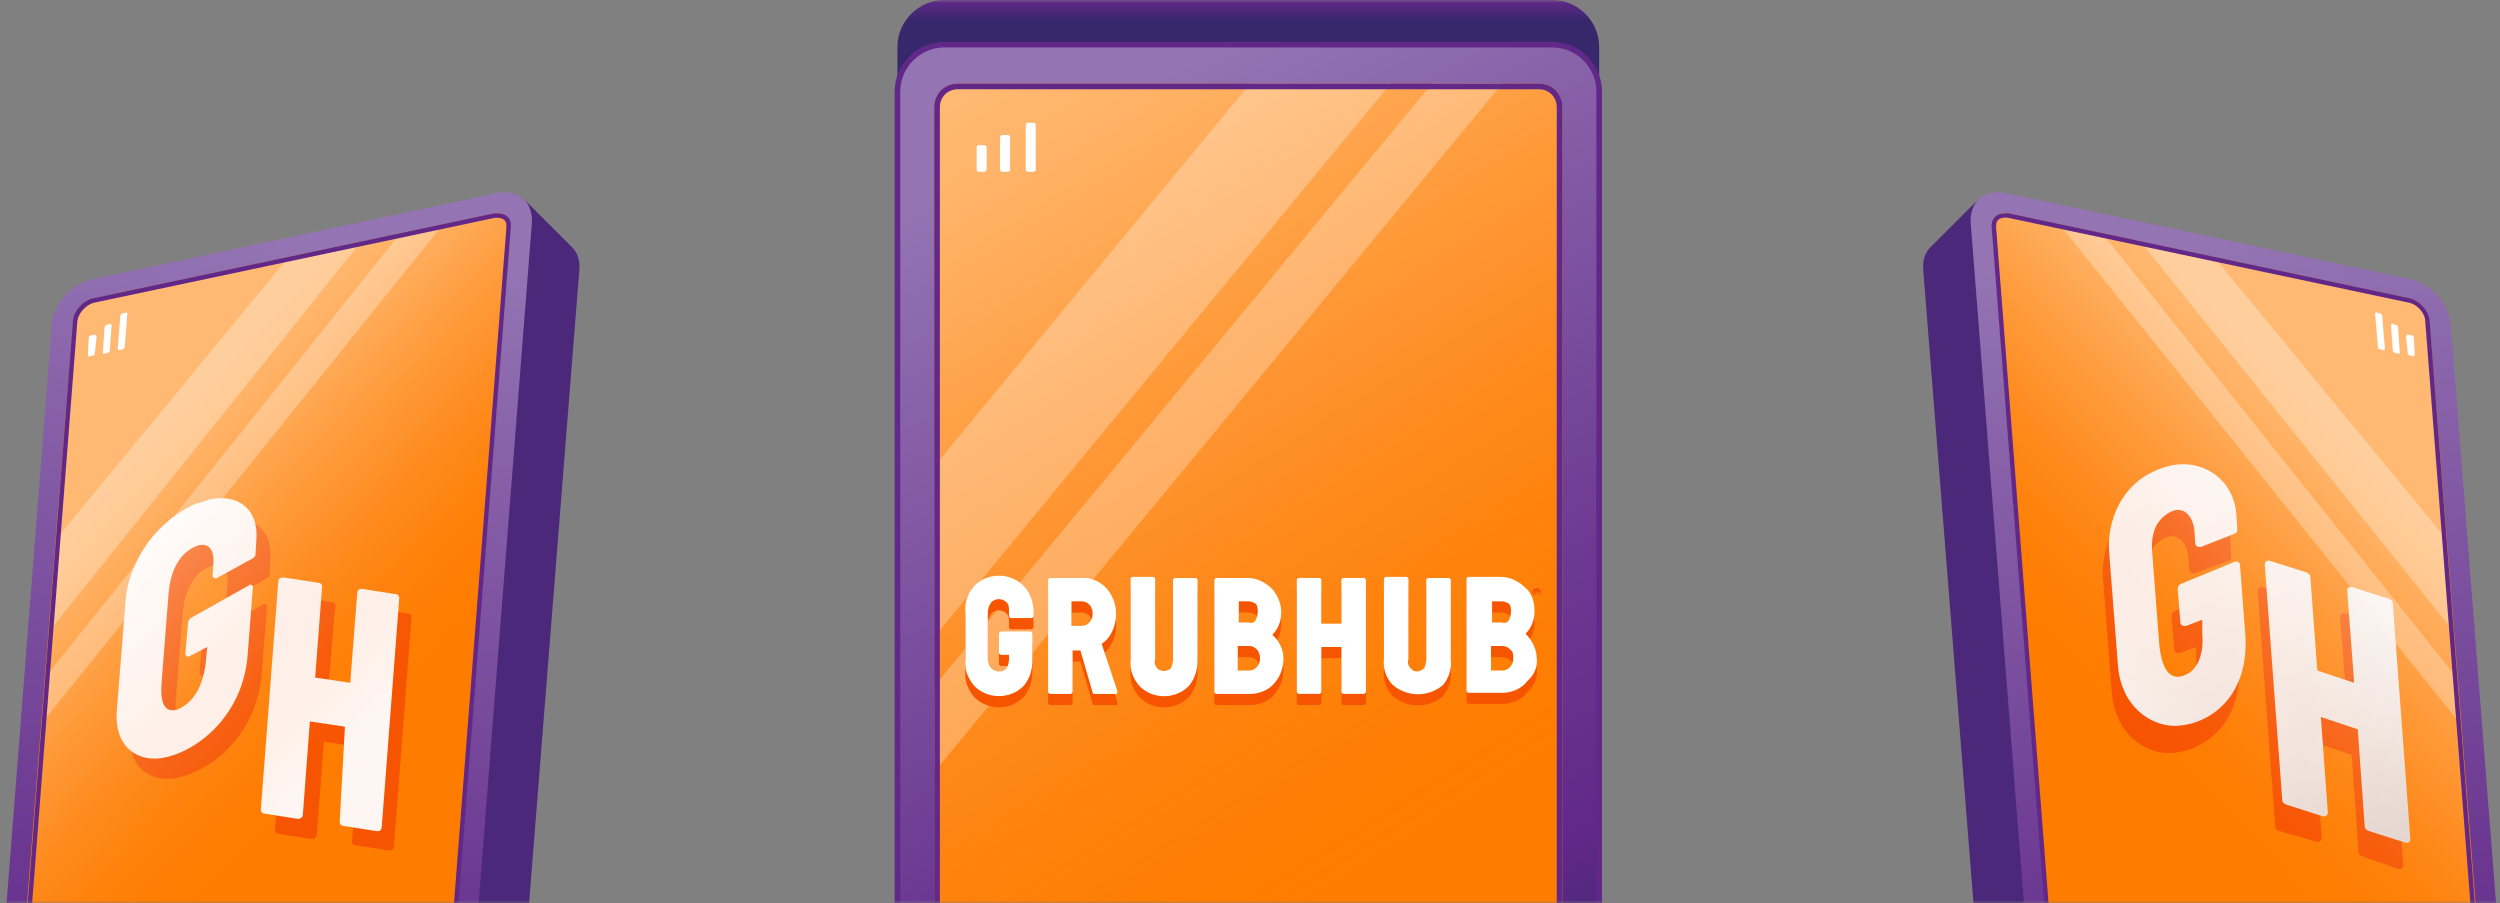
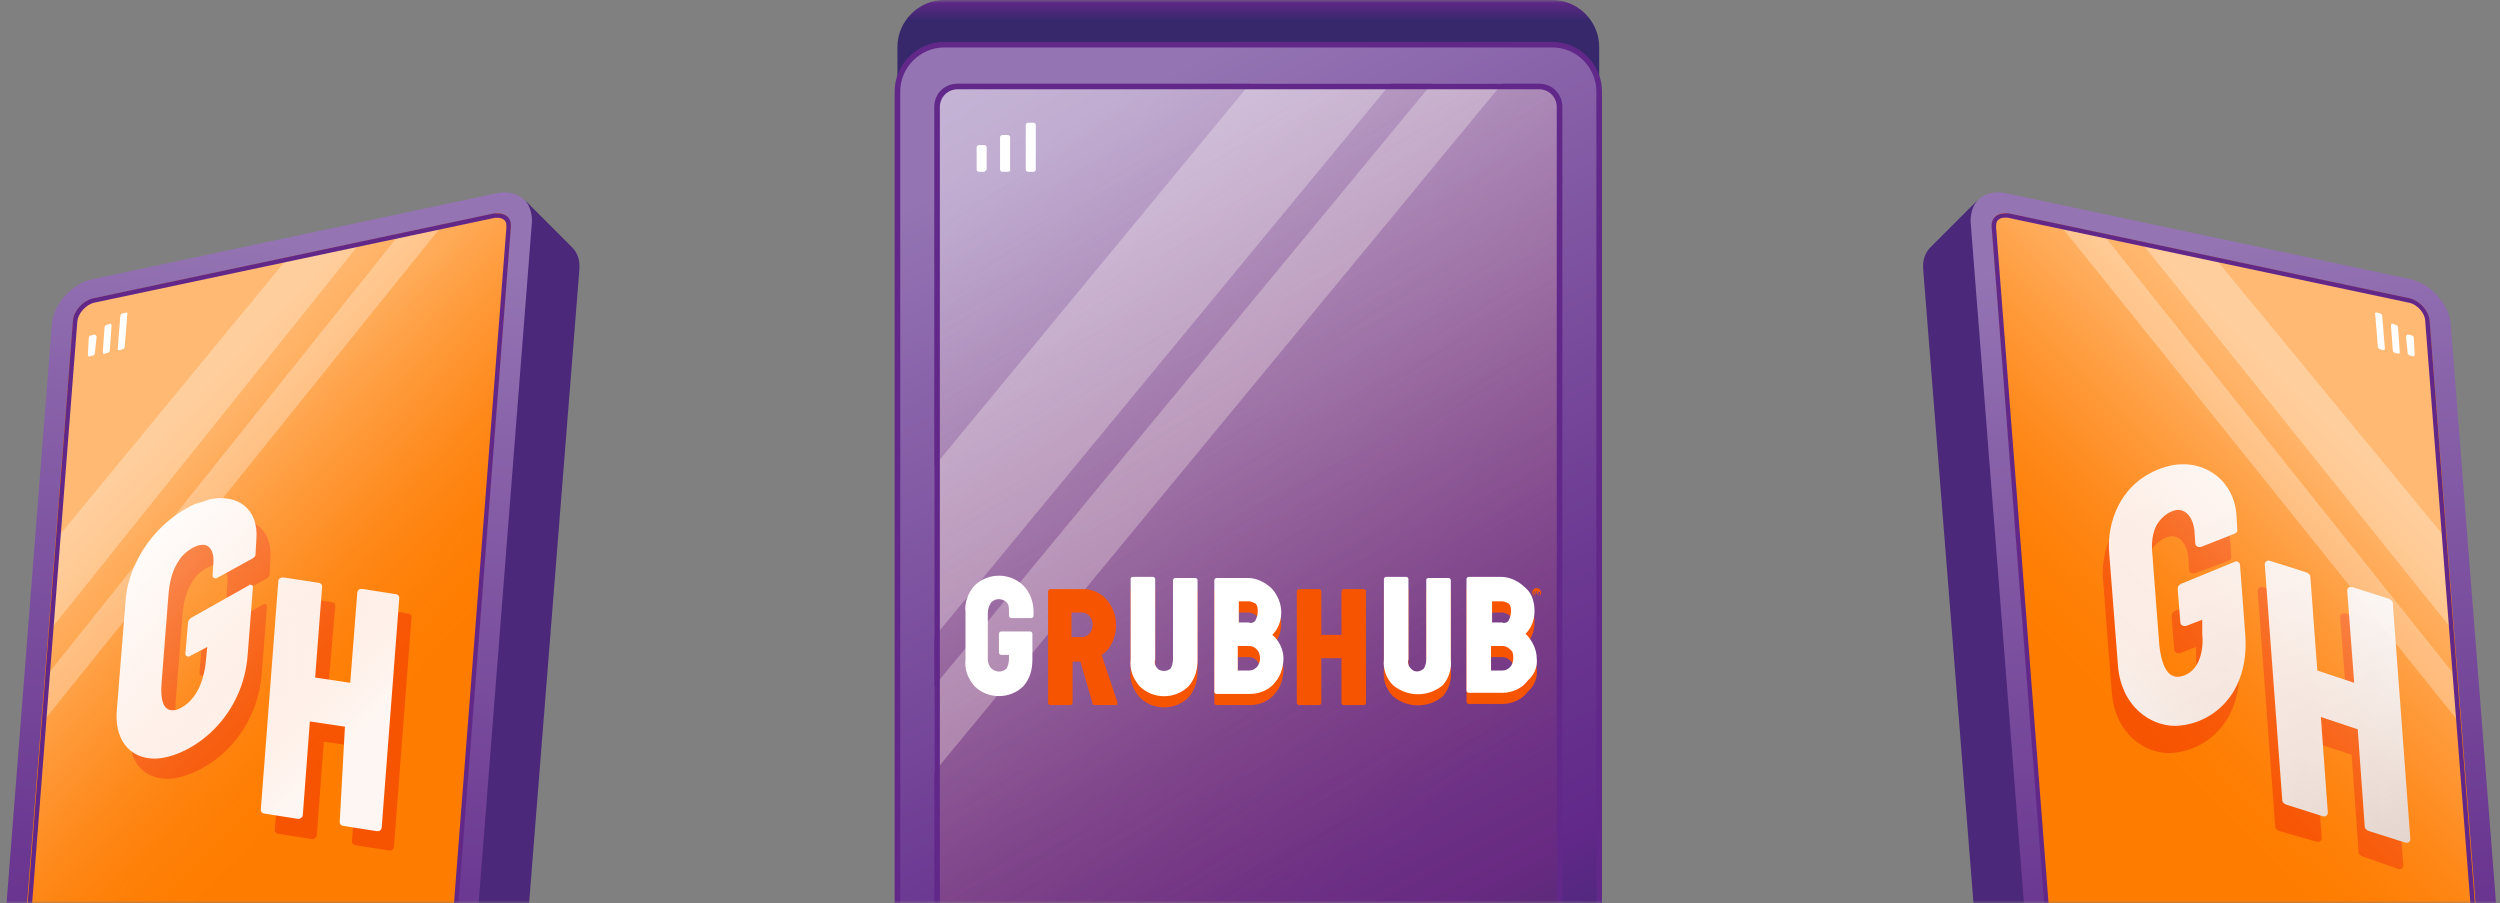
<svg xmlns="http://www.w3.org/2000/svg" xmlns:xlink="http://www.w3.org/1999/xlink" version="1.1" viewBox="0 0 429 155">
  <rect x="0" y="0" width="429" height="155" fill="#808080" stroke="none" />
  <defs>
    <style> .st0 { mask: url(#mask); } .st1 { fill: #ff8000; } .st2 { fill: url(#linear-gradient2); } .st3 { fill: url(#linear-gradient1); } .st4 { fill: url(#linear-gradient3); } .st5 { fill: url(#linear-gradient6); } .st6 { fill: url(#linear-gradient8); } .st7 { fill: url(#linear-gradient7); } .st8 { fill: url(#linear-gradient5); } .st9 { fill: url(#linear-gradient4); } .st10 { fill: url(#linear-gradient10); } .st11 { fill: url(#linear-gradient); } .st12 { mask: url(#mask-1); } .st13 { fill: #612889; } .st14, .st15 { fill: #fff; } .st16 { fill: #f75400; } .st17 { fill: url(#linear-gradient9); stroke: #612889; stroke-width: .96px; } .st18 { mask: url(#mask-22); } .st15 { isolation: isolate; opacity: .3; } </style>
    <mask id="mask" x="-2.42" y="0" width="431.42" height="205.13" maskUnits="userSpaceOnUse">
      <g id="mask-2">
        <rect id="path-1" class="st14" width="429" height="155" />
      </g>
    </mask>
    <linearGradient id="linear-gradient" x1="15.37" y1="277.24" x2="15.31" y2="276.38" gradientTransform="translate(-1395.47 47760.48) scale(93.87 -172.12)" gradientUnits="userSpaceOnUse">
      <stop offset="0" stop-color="#9474b3" />
      <stop offset=".17" stop-color="#8a65ab" />
      <stop offset=".72" stop-color="#6c3992" />
      <stop offset="1" stop-color="#612889" />
    </linearGradient>
    <linearGradient id="linear-gradient1" x1="14.8" y1="276.73" x2="14.8" y2="276.73" gradientTransform="translate(-230.6 44501.14) scale(21.56 -160.39)" gradientUnits="userSpaceOnUse">
      <stop offset="0" stop-color="#36286b" />
      <stop offset=".14" stop-color="#36286b" />
      <stop offset=".61" stop-color="#50287d" />
      <stop offset="1" stop-color="#612889" />
    </linearGradient>
    <linearGradient id="linear-gradient2" x1="15.16" y1="277.01" x2="15.4" y2="276.59" gradientTransform="translate(-1259.08 43289.57) scale(85.09 -156.02)" gradientUnits="userSpaceOnUse">
      <stop offset="0" stop-color="#fff" stop-opacity=".45" />
      <stop offset=".11" stop-color="#fffcfa" stop-opacity=".41" />
      <stop offset=".23" stop-color="#fef2ec" stop-opacity=".36" />
      <stop offset=".36" stop-color="#fee3d5" stop-opacity=".3" />
      <stop offset=".5" stop-color="#fdcdb5" stop-opacity=".25" />
      <stop offset=".64" stop-color="#fbb18b" stop-opacity=".19" />
      <stop offset=".79" stop-color="#fa8f58" stop-opacity=".13" />
      <stop offset=".93" stop-color="#f8681e" stop-opacity=".08" />
      <stop offset="1" stop-color="#f75400" stop-opacity=".05" />
    </linearGradient>
    <mask id="mask-1" x="0" y="0" width="431.86" height="205.12" maskUnits="userSpaceOnUse">
      <g id="mask-21" data-name="mask-2">
        <rect id="path-11" data-name="path-1" class="st14" width="429" height="155" />
      </g>
    </mask>
    <linearGradient id="linear-gradient3" x1="15.31" y1="277.24" x2="15.37" y2="276.38" gradientTransform="translate(-1055.06 47760.59) scale(93.87 -172.12)" gradientUnits="userSpaceOnUse">
      <stop offset="0" stop-color="#9474b3" />
      <stop offset=".17" stop-color="#8a65ab" />
      <stop offset=".72" stop-color="#6c3992" />
      <stop offset="1" stop-color="#612889" />
    </linearGradient>
    <linearGradient id="linear-gradient4" x1="14.81" y1="276.73" x2="14.81" y2="276.73" gradientTransform="translate(21.53 44501.26) scale(21.56 -160.39)" gradientUnits="userSpaceOnUse">
      <stop offset="0" stop-color="#36286b" />
      <stop offset=".14" stop-color="#36286b" />
      <stop offset=".61" stop-color="#50287d" />
      <stop offset="1" stop-color="#612889" />
    </linearGradient>
    <linearGradient id="linear-gradient5" x1="14.7" y1="275.43" x2="15.18" y2="273.52" gradientTransform="translate(25 12437.67) scale(23.46 -44.89)" gradientUnits="userSpaceOnUse">
      <stop offset="0" stop-color="#fff" />
      <stop offset=".36" stop-color="#fbfbfb" />
      <stop offset=".69" stop-color="#f1f1f1" />
      <stop offset=".99" stop-color="#dedede" />
      <stop offset="1" stop-color="#dedede" />
    </linearGradient>
    <linearGradient id="linear-gradient6" x1="14.62" y1="276.11" x2="15.06" y2="274.34" gradientTransform="translate(28.61 13435.44) scale(25 -48.42)" gradientUnits="userSpaceOnUse">
      <stop offset="0" stop-color="#fff" />
      <stop offset=".36" stop-color="#fbfbfb" />
      <stop offset=".69" stop-color="#f1f1f1" />
      <stop offset=".99" stop-color="#dedede" />
      <stop offset="1" stop-color="#dedede" />
    </linearGradient>
    <linearGradient id="linear-gradient7" x1="15.48" y1="277.01" x2="15.25" y2="276.59" gradientTransform="translate(-919.28 43289.68) scale(85.09 -156.02)" gradientUnits="userSpaceOnUse">
      <stop offset="0" stop-color="#fff" stop-opacity=".45" />
      <stop offset=".11" stop-color="#fffcfa" stop-opacity=".41" />
      <stop offset=".23" stop-color="#fef2ec" stop-opacity=".36" />
      <stop offset=".36" stop-color="#fee3d5" stop-opacity=".3" />
      <stop offset=".5" stop-color="#fdcdb5" stop-opacity=".25" />
      <stop offset=".64" stop-color="#fbb18b" stop-opacity=".19" />
      <stop offset=".79" stop-color="#fa8f58" stop-opacity=".13" />
      <stop offset=".93" stop-color="#f8681e" stop-opacity=".08" />
      <stop offset="1" stop-color="#f75400" stop-opacity=".05" />
    </linearGradient>
    <mask id="mask-22" data-name="mask-2" x="0" y="0" width="429" height="225.43" maskUnits="userSpaceOnUse">
      <g id="mask-23" data-name="mask-2">
        <rect id="path-12" data-name="path-1" class="st14" width="429" height="155" />
      </g>
    </mask>
    <linearGradient id="linear-gradient8" x1="15.38" y1="277.41" x2="15.38" y2="277.43" gradientTransform="translate(-1637.27 59858.47) scale(120.42 -215.76)" xlink:href="#linear-gradient1" />
    <linearGradient id="linear-gradient9" x1="15.24" y1="277.41" x2="15.49" y2="276.54" gradientTransform="translate(-1637.27 60291.9) scale(120.42 -217.29)" gradientUnits="userSpaceOnUse">
      <stop offset="0" stop-color="#9474b3" />
      <stop offset=".14" stop-color="#8a65ab" />
      <stop offset=".59" stop-color="#6c3992" />
      <stop offset=".82" stop-color="#612889" />
      <stop offset="1" stop-color="#36286b" />
    </linearGradient>
    <linearGradient id="linear-gradient10" x1="15.15" y1="277.45" x2="15.44" y2="276.63" gradientTransform="translate(-1423.62 53061.17) scale(106.63 -191.25)" xlink:href="#linear-gradient2" />
  </defs>
  <g id="Layer_1">
    <g class="st0">
      <g id="GH_mobile_left_png">
        <g>
          <path id="Path" class="st1" d="M84.8,36.61c1.81-.3,3.01.75,2.86,2.41l-10.54,135.84c-.15,1.66-1.66,3.31-3.31,3.77l-69.43,14.91c-1.81.3-3.01-.75-2.86-2.41L12.51,54.99c.15-1.66,1.66-3.31,3.31-3.77l68.98-14.61Z" />
          <path id="Shape" class="st11" d="M85.25,33.15L15.83,47.91c-3.46.75-6.63,4.22-6.93,7.68L-2.4,200.02c-.3,3.46,2.41,5.72,5.87,4.97l69.43-14.76c3.46-.75,6.93-3.92,7.23-7.38l11.3-144.43c.3-3.61-2.56-6.02-6.17-5.27ZM51.67,190.08l-26.05,5.57c-.9.15-1.51-.3-1.51-1.2s.75-1.66,1.66-1.81l26.05-5.57c.9-.15,1.51.3,1.51,1.2s-.9,1.66-1.66,1.81ZM76.97,174.87c-.15,1.66-1.66,3.31-3.31,3.77l-68.98,14.61c-1.81.3-3.01-.75-2.86-2.41L12.51,54.99c.15-1.66,1.66-3.31,3.31-3.77l68.98-14.61c1.81-.3,3.01.75,2.86,2.41l-10.69,135.84Z" />
          <path id="Path1" data-name="Path" class="st3" d="M99.41,46.25c.15-1.51-.3-2.86-1.2-3.77l-8.28-8.28c.9.9,1.36,2.26,1.36,3.77l-11.3,144.43c-.15,1.66-.9,3.31-2.11,4.67,2.26,3.16,5.27,5.42,8.43,7.53.9-1.2,1.51-2.71,1.66-4.07l11.45-144.28Z" />
          <path id="Path2" data-name="Path" class="st16" d="M38.27,89.17c4.82-1.05,8.58,1.51,8.13,6.93l-.15,2.56c0,.3-.3.45-.45.6l-6.02,3.31c-.15,0-.15.15-.3.15-.3,0-.6-.15-.6-.45l.15-2.26c.15-2.26-.9-3.31-2.26-3.01h-.15c-1.2.3-2.71,1.36-3.46,2.56-1.36,1.96-1.66,4.22-1.81,5.57l-1.2,15.21c-.3,3.46.45,5.12,2.26,4.82.3,0,.6-.15.9-.3,3.61-1.81,4.22-6.48,4.37-7.53l.3-3.01-2.86,1.51c-.15,0-.15.15-.3.15-.3,0-.6-.15-.6-.45l.45-5.27c0-.3.15-.75.75-1.05l9.64-5.42s.15,0,.15-.15c.3,0,.6,0,.6.45l-.9,11.6c-.9,10.24-8.28,16.42-14.46,17.77-4.22.9-8.73-1.36-8.13-8.28l1.51-18.83c.3-4.67,3.61-12.5,11.9-16.42.75-.3,1.66-.6,2.56-.75Z" />
          <path id="Path3" data-name="Path" class="st16" d="M50.77,102.43h.3l5.87.9c.3,0,.6.3.6.6l-1.36,15.66,6.02.9,1.2-15.36c0-.45.3-.75.6-.75h.3l5.72.9c.3,0,.6.3.6.6l-3.01,39.31c0,.45-.3.75-.6.75h-.3l-5.72-.9c-.3,0-.6-.3-.6-.6l1.2-16.27-6.02-.9-1.2,15.96c0,.45-.3.6-.6.75h-.3l-5.72-.9c-.3,0-.6-.3-.6-.6l3.01-39.31c0-.3.3-.6.6-.75Z" />
          <path id="Path4" data-name="Path" class="st14" d="M35.86,85.71c4.82-1.05,8.58,1.51,8.13,6.93l-.15,2.56c0,.3-.3.45-.45.6l-6.02,3.31c-.15,0-.15.15-.3.15-.3,0-.6-.15-.6-.45l.15-2.26c.15-2.26-.9-3.31-2.26-3.01h-.15c-1.2.3-2.71,1.36-3.46,2.56-1.36,1.96-1.66,4.22-1.81,5.57l-1.2,15.36c-.3,3.46.45,5.12,2.26,4.82.3,0,.6-.15.9-.3,3.61-1.81,4.22-6.48,4.37-7.53l.3-3.01-2.86,1.51c-.15,0-.15.15-.3.15-.3,0-.6-.15-.6-.45l.45-5.27c0-.3.15-.75.75-1.05l9.64-5.42s.15,0,.15-.15c.3,0,.6,0,.6.45l-.9,11.6c-.75,10.09-8.28,16.42-14.31,17.62-4.22.9-8.73-1.51-8.13-8.28l1.51-18.83c.3-4.67,3.61-12.5,11.9-16.42.75-.15,1.66-.45,2.41-.75Z" />
          <path id="Path5" data-name="Path" class="st14" d="M48.51,99.11h.3l5.87.9c.3,0,.6.3.6.6l-1.2,15.66,6.02.9,1.2-15.36c0-.45.3-.75.6-.75h.3l5.72.9c.3,0,.6.3.6.6l-3.01,39.31c0,.45-.3.75-.6.75h-.3l-5.72-.9c-.3,0-.6-.3-.6-.6l.9-16.42-6.02-.9-1.2,15.96c0,.45-.3.6-.6.75h-.3l-5.72-.9c-.3,0-.6-.3-.6-.6l3.01-39.31c0-.3.3-.6.75-.6Z" />
          <polygon id="Path6" data-name="Path" class="st15" points="8.45 108.3 9.8 92.34 49.11 44.6 61.76 41.73 8.45 108.3" />
          <polygon id="Path7" data-name="Path" class="st15" points="7.54 123.66 8.45 115.38 68.54 40.23 75.61 39.02 7.54 123.66" />
          <path id="Path8" data-name="Path" class="st2" d="M4.23,192.94c-.6,0-1.05-.15-1.51-.6-.3-.3-.45-.9-.45-1.51L12.81,54.99c.15-1.51,1.51-3.01,3.01-3.46l69.13-14.61h.45c.6,0,1.05.15,1.51.6.3.3.45.9.45,1.51l-10.54,135.84c-.15,1.51-1.51,3.01-3.01,3.46l-68.98,14.61h-.6Z" />
          <path id="Shape1" data-name="Shape" class="st13" d="M85.4,37.37c.45,0,.9.15,1.2.45.3.3.3.75.3,1.2l-10.54,135.84c-.15,1.36-1.36,2.71-2.71,3.16l-68.98,14.61h-.45c-.45,0-.9-.15-1.2-.45-.3-.3-.3-.75-.3-1.2L13.27,55.14c.15-1.36,1.36-2.71,2.71-3.16l68.98-14.61h.45ZM85.4,36.61h-.6L15.83,51.22c-1.66.45-3.16,2.11-3.31,3.77L1.97,190.83c-.15,1.51.75,2.41,2.26,2.41h.6l68.98-14.61c1.66-.45,3.16-2.11,3.31-3.77l10.54-135.84c.15-1.51-.75-2.41-2.26-2.41Z" />
          <path id="Path9" data-name="Path" class="st14" d="M18.84,55.59l-.45.15c-.3,0-.45.3-.45.45l-.3,4.22c0,.3.15.3.3.3l.45-.15c.3,0,.45-.3.45-.45l.3-4.22c0-.3-.15-.45-.3-.3Z" />
          <path id="Path10" data-name="Path" class="st14" d="M21.55,53.63l-.45.15c-.3,0-.45.3-.45.45l-.45,5.57c0,.3.15.3.3.3l.45-.15c.3,0,.45-.3.45-.45l.45-5.57c.15-.15,0-.3-.3-.3Z" />
          <path id="Path11" data-name="Path" class="st14" d="M16.28,57.4s-.15,0,0,0l-.6.15c-.3,0-.45.3-.45.45l-.15,2.86v.15l.15.15h.15l.45-.15h.15c.15,0,.15-.15.3-.3v-.15l.3-2.86-.3-.3Z" />
        </g>
      </g>
    </g>
    <g class="st12">
      <g id="GH_mobile_right_png">
        <g>
          <path id="Path12" data-name="Path" class="st1" d="M344.64,36.6c-1.81-.3-3.01.75-2.86,2.41l10.54,135.84c.15,1.66,1.66,3.31,3.31,3.77l69.43,14.91c1.81.3,3.01-.75,2.86-2.41l-10.99-136.14c-.15-1.66-1.66-3.31-3.31-3.77l-68.98-14.61Z" />
          <path id="Shape2" data-name="Shape" class="st4" d="M338.01,38.41l11.3,144.43c.3,3.46,3.77,6.63,7.23,7.38l69.43,14.76c3.46.75,6.17-1.51,5.87-4.97l-11.3-144.43c-.3-3.46-3.46-6.93-6.93-7.68l-69.43-14.76c-3.61-.75-6.48,1.66-6.17,5.27ZM377.77,190.07c-.75-.15-1.66-.9-1.66-1.81s.6-1.36,1.51-1.2l26.05,5.57c.9.15,1.66.9,1.66,1.81s-.6,1.36-1.51,1.2l-26.05-5.57ZM352.47,174.85l-10.69-135.84c-.15-1.66,1.05-2.71,2.86-2.41l68.98,14.61c1.66.45,3.16,2.11,3.31,3.77l10.69,135.84c.15,1.66-1.05,2.71-2.86,2.41l-68.98-14.61c-1.66-.45-3.16-2.11-3.31-3.77Z" />
          <path id="Path13" data-name="Path" class="st9" d="M330.03,46.24c-.15-1.51.3-2.86,1.2-3.77l8.28-8.28c-.9.9-1.36,2.26-1.36,3.77l11.3,144.43c.15,1.66.9,3.31,2.11,4.67-2.26,3.16-5.27,5.42-8.43,7.53-.9-1.2-1.51-2.71-1.66-4.07l-11.45-144.28Z" />
          <path id="Path14" data-name="Path" class="st16" d="M376.87,113.56c.15,1.05.15,5.87-3.31,6.93-2.26.75-3.61-1.05-4.07-5.27l-1.2-15.66c-.15-1.36-.15-3.77,1.05-5.42.75-1.05,1.96-1.96,3.16-2.11,1.36-.15,2.71,1.05,3.01,3.46l.15,2.26c0,.45.45.75,1.05.6l5.72-2.11c.3-.15.45-.3.45-.6l-.15-2.56c-.45-6.48-6.33-10.09-12.2-8.28-7.98,2.41-10.09,9.94-9.64,14.76l1.51,19.43c.6,6.93,5.57,10.24,9.79,10.24,6.17-.15,12.8-5.27,12.05-15.66l-.9-11.9c0-.6-.6-.75-.9-.6l-9.19,3.77c-.6.3-.6.6-.6,1.05l.45,5.57c0,.45.45.75,1.05.6l2.71-1.05v2.56Z" />
          <path id="Path15" data-name="Path" class="st16" d="M411.5,149.1c.6.15.9-.15.9-.6l-3.01-40.51c0-.3-.3-.6-.75-.75l-6.17-1.96c-.6-.15-.9.15-.9.6l1.2,15.81-6.33-2.11-1.2-16.11c0-.3-.3-.6-.75-.75l-6.17-1.96c-.45-.15-.9.15-.9.6l3.01,40.51c0,.3.3.6.75.75l6.33,1.81c.45.15.9-.15.9-.6l-1.2-16.42,6.33,2.11,1.2,16.72c0,.3.3.6.75.75l6.02,2.11Z" />
          <path id="Path16" data-name="Path" class="st8" d="M377.92,109.04c.15,1.05.15,5.87-3.31,6.93-2.26.75-3.61-1.05-4.07-5.27l-1.2-15.66c-.15-1.36-.15-3.77,1.05-5.42.75-1.05,1.96-1.96,3.16-2.11,1.36-.15,2.71,1.05,3.01,3.46l.15,2.26c0,.45.45.75,1.05.6l5.72-2.26c.3-.15.45-.3.45-.6l-.15-2.56c-.45-6.48-6.33-10.09-12.2-8.28-7.98,2.41-10.09,9.94-9.64,14.76l1.51,19.43c.6,6.93,5.57,10.24,9.79,10.24,6.17-.15,12.8-5.27,12.05-15.66l-.9-11.9c0-.6-.6-.75-.9-.6l-9.19,3.77c-.6.3-.6.6-.6,1.05l.45,5.57c0,.45.45.75,1.05.6l2.71-1.05v2.71Z" />
          <path id="Path17" data-name="Path" class="st5" d="M412.71,144.58c.6.15.9-.15.9-.6l-3.01-40.51c0-.3-.3-.6-.75-.75l-6.17-1.96c-.6-.15-.9.15-.9.6l1.2,15.81-6.33-2.11-1.2-16.11c0-.3-.3-.6-.75-.75l-6.17-1.96c-.45-.15-.9.15-.9.6l3.01,40.51c0,.3.3.6.75.75l6.17,1.96c.45.15.9-.15.9-.6l-1.2-16.42,6.33,2.11,1.2,16.72c0,.3.3.6.75.75l6.17,1.96Z" />
          <polygon id="Path18" data-name="Path" class="st15" points="420.99 108.29 419.64 92.32 380.33 44.58 367.53 41.72 420.99 108.29" />
          <polygon id="Path19" data-name="Path" class="st15" points="421.75 123.65 420.84 115.37 360.9 40.22 353.82 39.01 421.75 123.65" />
          <path id="Path20" data-name="Path" class="st7" d="M425.21,192.93h-.6l-68.98-14.61c-1.51-.45-2.86-1.96-3.01-3.46l-10.54-135.84c0-.6.15-1.05.45-1.51.3-.3.9-.6,1.51-.6h.6l68.98,14.61c1.51.45,2.86,1.96,3.01,3.46l10.54,135.84c0,.6-.15,1.05-.45,1.51-.45.3-.9.6-1.51.6Z" />
          <path id="Shape3" data-name="Shape" class="st13" d="M344.03,37.35h.45l68.98,14.61c1.36.3,2.71,1.81,2.71,3.16l10.54,135.84c0,.45,0,.9-.3,1.2-.3.3-.6.45-1.2.45h-.45l-68.98-14.61c-1.36-.3-2.71-1.81-2.71-3.16l-10.54-135.84c0-.45,0-.9.3-1.2.3-.3.6-.45,1.2-.45ZM344.03,36.6c-1.51,0-2.41,1.05-2.26,2.41l10.54,135.84c.15,1.66,1.66,3.31,3.31,3.77l68.98,14.61h.6c1.51,0,2.41-1.05,2.26-2.41l-10.54-135.84c-.15-1.66-1.66-3.31-3.31-3.77l-68.98-14.61h-.6Z" />
          <path id="Path21" data-name="Path" class="st14" d="M410.6,55.58l.45.15c.3,0,.45.3.45.45l.3,4.22c0,.3-.15.3-.3.3l-.45-.15c-.3,0-.45-.3-.45-.45l-.3-4.22c0-.3.15-.45.3-.3Z" />
          <path id="Path22" data-name="Path" class="st14" d="M407.89,53.62l.45.15c.3,0,.45.3.45.45l.45,5.57c0,.3-.15.3-.3.3l-.45-.15c-.3,0-.45-.3-.45-.45l-.45-5.57c-.15-.15,0-.3.3-.3Z" />
          <path id="Path23" data-name="Path" class="st14" d="M413.16,57.38s.15,0,0,0l.6.15c.3,0,.45.3.45.45l.15,2.86v.15l-.15.15h-.15l-.45-.15h-.15c-.15,0-.15-.15-.3-.3v-.15l-.3-2.86.3-.3Z" />
        </g>
      </g>
    </g>
  </g>
  <g id="Layer_2">
    <g class="st18">
      <g id="GH_fulllogo_mobile_front_png">
        <g>
          <path id="Path24" data-name="Path" class="st6" d="M266.38,215.76h-104.34c-4.4,0-8.04-3.64-8.04-8.04V8.04c0-4.4,3.64-8.04,8.04-8.04h104.34c4.4,0,8.04,3.64,8.04,8.04v199.68c0,4.59-3.64,8.04-8.04,8.04Z" />
          <path id="Path25" data-name="Path" class="st17" d="M266.38,224.95h-104.34c-4.4,0-8.04-3.64-8.04-8.04V15.7c0-4.4,3.64-8.04,8.04-8.04h104.34c4.4,0,8.04,3.64,8.04,8.04v201.21c0,4.59-3.64,8.04-8.04,8.04Z" />
-           <path id="Path26" data-name="Path" class="st1" d="M264.08,206.76h-99.74c-2.3,0-4.02-1.72-4.02-4.02V18.38c0-2.3,1.72-4.02,4.02-4.02h99.74c2.3,0,4.02,1.72,4.02,4.02v184.36c0,2.3-1.72,4.02-4.02,4.02Z" />
          <polygon id="Path27" data-name="Path" class="st15" points="214.5 14.36 160.32 80.02 160.32 109.31 238.62 14.36 214.5 14.36" />
          <polygon id="Path28" data-name="Path" class="st15" points="245.7 14.36 160.32 117.74 160.32 132.48 257.76 14.36 245.7 14.36" />
          <path id="Path29" data-name="Path" class="st10" d="M164.34,206.18c-1.91,0-3.45-1.53-3.45-3.45V18.38c0-1.91,1.53-3.45,3.45-3.45h99.74c1.91,0,3.45,1.53,3.45,3.45v184.36c0,1.91-1.53,3.45-3.45,3.45h-99.74Z" />
          <path id="Shape4" data-name="Shape" class="st13" d="M264.08,15.32c1.72,0,3.06,1.34,3.06,3.06v184.36c0,1.72-1.34,3.06-3.06,3.06h-99.74c-1.72,0-3.06-1.34-3.06-3.06V18.38c0-1.72,1.34-3.06,3.06-3.06h99.74ZM264.08,14.36h-99.74c-2.3,0-4.02,1.72-4.02,4.02v184.36c0,2.3,1.72,4.02,4.02,4.02h99.74c2.3,0,4.02-1.72,4.02-4.02V18.38c0-2.3-1.72-4.02-4.02-4.02Z" />
          <path id="Path30" data-name="Path" class="st14" d="M177.36,29.48h-.96c-.19,0-.38-.19-.38-.38v-7.66c0-.19.19-.38.38-.38h.96c.19,0,.38.19.38.38v7.66c0,.19-.19.38-.38.38Z" />
          <path id="Path31" data-name="Path" class="st14" d="M172.95,29.48h-.96c-.19,0-.38-.19-.38-.38v-5.55c0-.19.19-.38.38-.38h.96c.19,0,.38.19.38.38v5.55c.19.19-.19.38-.38.38Z" />
-           <path id="Path32" data-name="Path" class="st14" d="M168.93,29.48h-.96c-.19,0-.38-.19-.38-.38v-3.83c0-.19.19-.38.38-.38h.96c.19,0,.38.19.38.38v3.83s-.19.38-.38.38Z" />
+           <path id="Path32" data-name="Path" class="st14" d="M168.93,29.48h-.96c-.19,0-.38-.19-.38-.38v-3.83c0-.19.19-.38.38-.38h.96c.19,0,.38.19.38.38v3.83Z" />
        </g>
      </g>
    </g>
  </g>
  <g id="Logo">
    <path id="Shape5" data-name="Shape" class="st16" d="M189.03,112.38c.38-.19.77-.57.96-.77.96-1.15,1.53-2.68,1.53-4.4,0-1.53-.57-3.06-1.53-4.21-.96-1.15-2.49-1.91-4.02-1.91h-5.74c-.19,0-.38.19-.38.38v19.14c0,.19.19.38.38.38h3.45c.19,0,.38-.19.38-.38v-7.08h1.34l2.11,7.27c0,.19.19.19.38.19h3.64q.19,0,.19-.19v-.38l-2.68-8.04ZM186.93,108.75c-.38.38-.77.57-1.34.57h-1.72v-4.21h1.72c.57,0,.96.19,1.34.57.38.38.57.96.57,1.53s-.19,1.15-.57,1.53Z" />
-     <path id="Path33" data-name="Path" class="st16" d="M175.63,102.43c-1.15-1.15-2.68-1.72-4.21-1.72s-3.06.57-4.21,1.72c-1.15,1.34-1.72,2.87-1.53,4.59v8.04c-.19,1.72.38,3.25,1.53,4.59,1.15,1.15,2.68,1.72,4.21,1.72s3.06-.57,4.21-1.72c1.15-1.34,1.53-2.87,1.53-4.59v-4.4c0-.19-.19-.38-.38-.38h-4.98c-.19,0-.38.19-.38.38v3.25c0,.19.19.38.38.38h1.34v.77c0,.57-.19,1.15-.38,1.53-.38.38-.77.57-1.34.57-.38,0-.96-.19-1.34-.57s-.57-.96-.57-1.53v-8.04c0-.57.19-1.15.57-1.72.38-.38.77-.57,1.34-.57.38,0,.96.19,1.34.57.38.38.38.96.38,1.53v.77c0,.19.19.38.38.38h3.45c.19,0,.38-.19.38-.38v-.77c0-1.53-.57-3.25-1.72-4.4Z" />
    <path id="Path34" data-name="Path" class="st16" d="M205.5,115.06v-13.59c0-.19-.19-.38-.38-.38h-3.45c-.19,0-.38.19-.38.38v13.59c0,.57-.19,1.15-.38,1.53-.57.57-1.53.57-2.11.19t-.19-.19c-.38-.38-.57-.96-.38-1.53v-13.78c0-.19-.19-.38-.38-.38h-3.45c-.19,0-.38.19-.38.19v13.98c-.19,1.72.38,3.25,1.53,4.59,1.15,1.15,2.68,1.72,4.21,1.72s3.06-.57,4.21-1.72c1.15-1.34,1.53-2.87,1.53-4.59Z" />
    <path id="Path35" data-name="Path" class="st16" d="M234.02,101.09h-3.45c-.19,0-.38.19-.38.38v7.47h-3.45v-7.47c0-.19-.19-.38-.38-.38h-3.45c-.19,0-.38.19-.38.38v19.14c0,.19.19.38.38.38h3.45c.19,0,.38-.19.38-.38v-7.66h3.45v7.66c0,.19.19.38.38.38h3.45c.19,0,.38-.19.38-.38v-19.14c0-.19-.19-.38-.38-.38Z" />
    <path id="Shape6" data-name="Shape" class="st16" d="M220.24,114.87c0-1.53-.77-3.06-1.91-4.02.96-.96,1.53-2.3,1.53-3.83s-.57-2.87-1.53-4.02c-1.15-1.15-2.68-1.91-4.21-1.91h-5.36c-.19,0-.38.19-.38.38v19.14c0,.19.19.38.38.38h5.74c1.72,0,3.45-.77,4.4-2.11.96-1.15,1.34-2.68,1.34-4.02ZM212.58,105.11h1.72c.38,0,.77.19,1.15.38.38.38.38.96.38,1.34,0,.57-.19,1.15-.38,1.53s-.77.57-1.15.38h-1.72v-3.64ZM216.22,114.87c0,.57-.19,1.15-.57,1.53-.38.38-.77.57-1.34.57h-1.91v-4.21h1.91c.57,0,.96.19,1.34.57.38.38.57.96.57,1.53Z" />
    <path id="Path36" data-name="Path" class="st16" d="M248.96,115.06v-13.59c0-.19-.19-.38-.38-.38h-3.45c-.19,0-.38.19-.38.19v13.78c0,.57-.19,1.15-.38,1.53-.57.57-1.53.77-2.11.19l-.19-.19c-.38-.38-.57-.96-.38-1.53v-13.78c0-.19-.19-.38-.38-.38h-3.45c-.19,0-.38.19-.38.38v13.78c-.19,1.53.38,3.25,1.53,4.4,2.49,2.11,6.13,2.11,8.61,0,.96-1.15,1.53-2.68,1.34-4.4Z" />
    <path id="Shape7" data-name="Shape" class="st16" d="M263.7,114.87c0-1.53-.77-3.06-1.91-4.21.96-.96,1.53-2.3,1.53-3.83s-.38-3.06-1.53-4.02c-1.15-1.15-2.68-1.91-4.21-1.91h-5.55c-.19,0-.38.19-.38.38v19.14c0,.19.19.38.38.38h5.74c1.72,0,3.45-.77,4.4-2.11,1.15-.96,1.72-2.49,1.53-3.83ZM256.04,105.11h1.72c.38,0,.77.19,1.15.38.38.38.38.96.38,1.34,0,.57-.19,1.15-.38,1.53-.19.38-.77.57-1.15.38h-1.72v-3.64ZM259.68,114.87c0,.57-.19,1.15-.57,1.53s-.77.57-1.34.57h-1.91v-4.21h1.91c.57,0,.96.19,1.34.57.57.38.57.96.57,1.53Z" />
    <path id="Shape8" data-name="Shape" class="st16" d="M263.7,100.9c.38,0,.77.38.77.77s-.38.77-.77.77-.77-.38-.77-.77.38-.77.77-.77ZM263.7,102.43c.38,0,.57-.19.57-.57s-.19-.57-.57-.57-.57.19-.57.57c0,.19.19.57.57.57ZM263.51,101.28h.38c.19,0,.19.19.19.19q0,.19-.19.19l.19.38h-.19l-.19-.38h-.19v.38h-.19v-.77h.19ZM263.7,101.66s.19,0,0,0c.19-.19,0-.19,0-.19h-.19l.19.19Z" />
-     <path id="Shape9" data-name="Shape" class="st14" d="M189.03,110.47c.38-.19.77-.57.96-.77.96-1.15,1.53-2.68,1.53-4.4,0-1.53-.57-3.06-1.53-4.21-.96-1.15-2.49-1.91-4.02-1.91h-5.74c-.19,0-.38.19-.38.38v19.14c0,.19.19.38.38.38h3.45c.19,0,.38-.19.38-.38v-7.08h1.34l2.11,7.27c0,.19.19.19.38.19h3.64q.19,0,.19-.19v-.38l-2.68-8.04ZM186.93,106.83c-.38.38-.77.57-1.34.57h-1.72v-4.21h1.72c.57,0,.96.19,1.34.57.38.38.57.96.57,1.53s-.19,1.15-.57,1.53Z" />
    <path id="Path37" data-name="Path" class="st14" d="M175.63,100.51c-1.15-1.15-2.68-1.72-4.21-1.72s-3.06.57-4.21,1.72c-1.15,1.34-1.72,2.87-1.53,4.59v8.04c-.19,1.72.38,3.25,1.53,4.59,1.15,1.15,2.68,1.72,4.21,1.72s3.06-.57,4.21-1.72c1.15-1.34,1.53-2.87,1.53-4.59v-4.4c0-.19-.19-.38-.38-.38h-4.98c-.19,0-.38.19-.38.38v3.25c0,.19.19.38.38.38h1.34v.77c0,.57-.19,1.15-.38,1.53-.38.38-.77.57-1.34.57-.38,0-.96-.19-1.34-.57-.38-.38-.57-.96-.57-1.53v-8.04c0-.57.19-1.15.57-1.72.38-.38.77-.57,1.34-.57.38,0,.96.19,1.34.57.38.38.38.96.38,1.53v.77c0,.19.19.38.38.38h3.45c.19,0,.38-.19.38-.38v-.77c0-1.53-.57-3.25-1.72-4.4Z" />
    <path id="Path38" data-name="Path" class="st14" d="M205.5,113.15v-13.59c0-.19-.19-.38-.38-.38h-3.45c-.19,0-.38.19-.38.38v13.59c0,.57-.19,1.15-.38,1.53-.57.57-1.53.57-2.11.19t-.19-.19c-.38-.38-.57-.96-.38-1.53v-13.78c0-.19-.19-.38-.38-.38h-3.45c-.19,0-.38.19-.38.19v13.98c-.19,1.72.38,3.25,1.53,4.59,1.15,1.15,2.68,1.72,4.21,1.72s3.06-.57,4.21-1.72c1.15-1.34,1.53-2.87,1.53-4.59Z" />
-     <path id="Path39" data-name="Path" class="st14" d="M234.02,99.17h-3.45c-.19,0-.38.19-.38.38v7.47h-3.45v-7.47c0-.19-.19-.38-.38-.38h-3.45c-.19,0-.38.19-.38.38v19.14c0,.19.19.38.38.38h3.45c.19,0,.38-.19.38-.38v-7.66h3.45v7.66c0,.19.19.38.38.38h3.45c.19,0,.38-.19.38-.38v-19.14c0-.19-.19-.38-.38-.38Z" />
    <path id="Shape10" data-name="Shape" class="st14" d="M220.24,112.96c0-1.53-.77-3.06-1.91-4.02.96-.96,1.53-2.3,1.53-3.83s-.57-2.87-1.53-4.02c-1.15-1.15-2.68-1.91-4.21-1.91h-5.36c-.19,0-.38.19-.38.38v19.14c0,.19.19.38.38.38h5.74c1.72,0,3.45-.77,4.4-2.11.96-1.15,1.34-2.68,1.34-4.02ZM212.58,103.19h1.72c.38,0,.77.19,1.15.38.38.38.38.96.38,1.34,0,.57-.19,1.15-.38,1.53-.19.38-.77.57-1.15.38h-1.72v-3.64ZM216.22,112.96c0,.57-.19,1.15-.57,1.53-.38.38-.77.57-1.34.57h-1.91v-4.21h1.91c.57,0,.96.19,1.34.57.38.38.57.96.57,1.53Z" />
    <path id="Path40" data-name="Path" class="st14" d="M248.96,113.15v-13.59c0-.19-.19-.38-.38-.38h-3.45c-.19,0-.38.19-.38.19v13.78c0,.57-.19,1.15-.38,1.53-.57.57-1.53.77-2.11.19l-.19-.19c-.38-.38-.57-.96-.38-1.53v-13.78c0-.19-.19-.38-.38-.38h-3.45c-.19,0-.38.19-.38.38v13.78c-.19,1.53.38,3.25,1.53,4.4,2.49,2.11,6.13,2.11,8.61,0,.96-1.15,1.53-2.68,1.34-4.4Z" />
    <path id="Shape11" data-name="Shape" class="st14" d="M263.7,112.96c0-1.53-.77-3.06-1.91-4.21.96-.96,1.53-2.3,1.53-3.83s-.38-3.06-1.53-4.02c-1.15-1.15-2.68-1.91-4.21-1.91h-5.55c-.19,0-.38.19-.38.38v19.14c0,.19.19.38.38.38h5.74c1.72,0,3.45-.77,4.4-2.11,1.15-.96,1.72-2.49,1.53-3.83ZM256.04,103.19h1.72c.38,0,.77.19,1.15.38.38.38.38.96.38,1.34,0,.57-.19,1.15-.38,1.53-.19.38-.77.57-1.15.38h-1.72v-3.64ZM259.68,112.96c0,.57-.19,1.15-.57,1.53-.38.38-.77.57-1.34.57h-1.91v-4.21h1.91c.57,0,.96.19,1.34.57.57.38.57.96.57,1.53Z" />
  </g>
</svg>